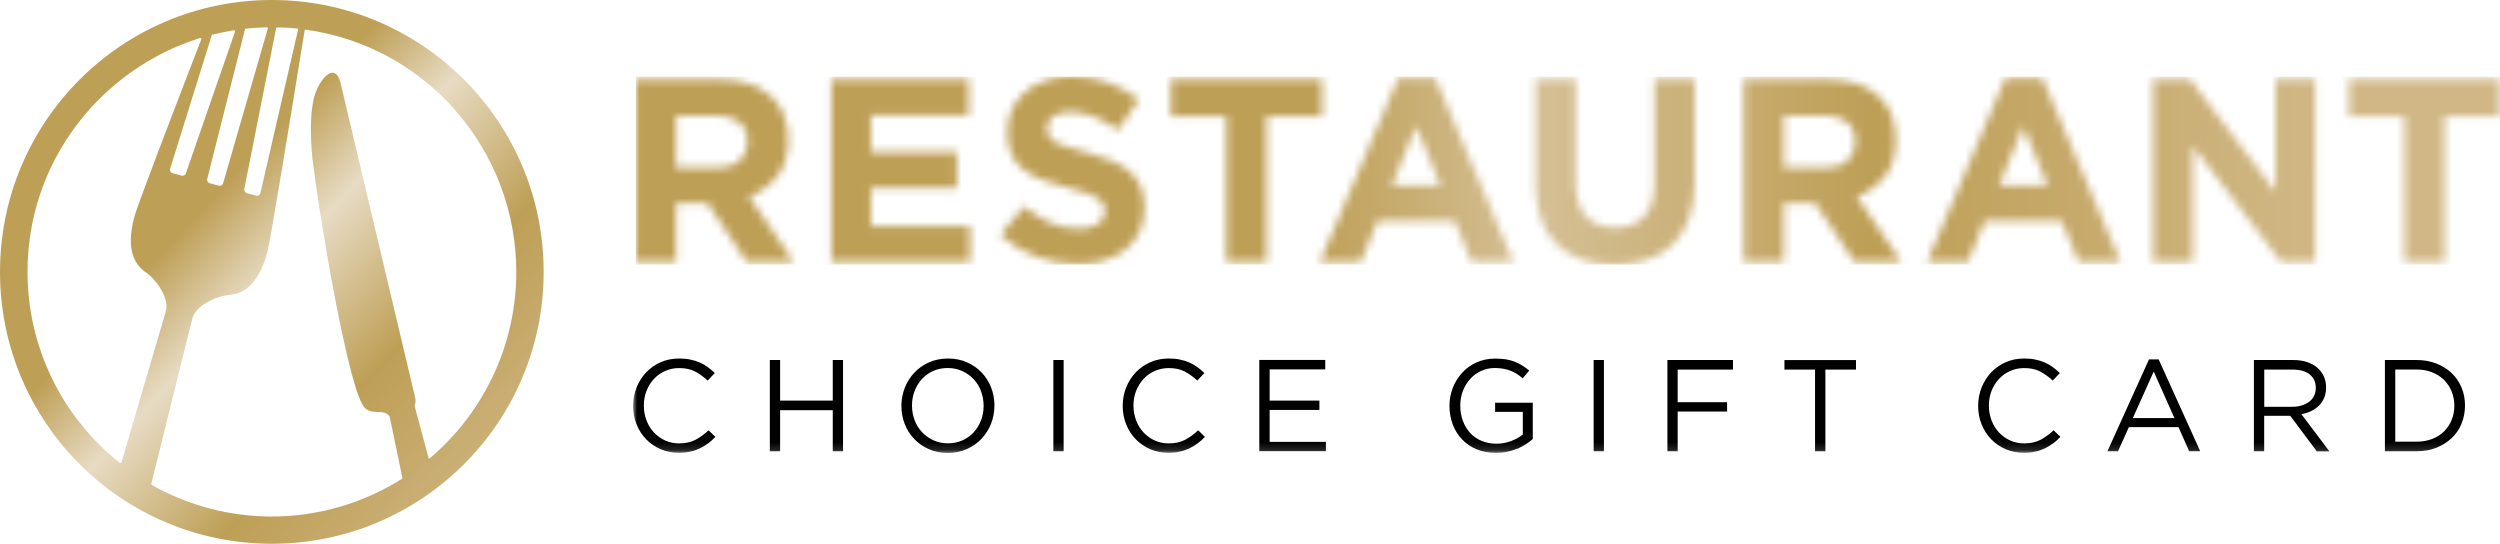
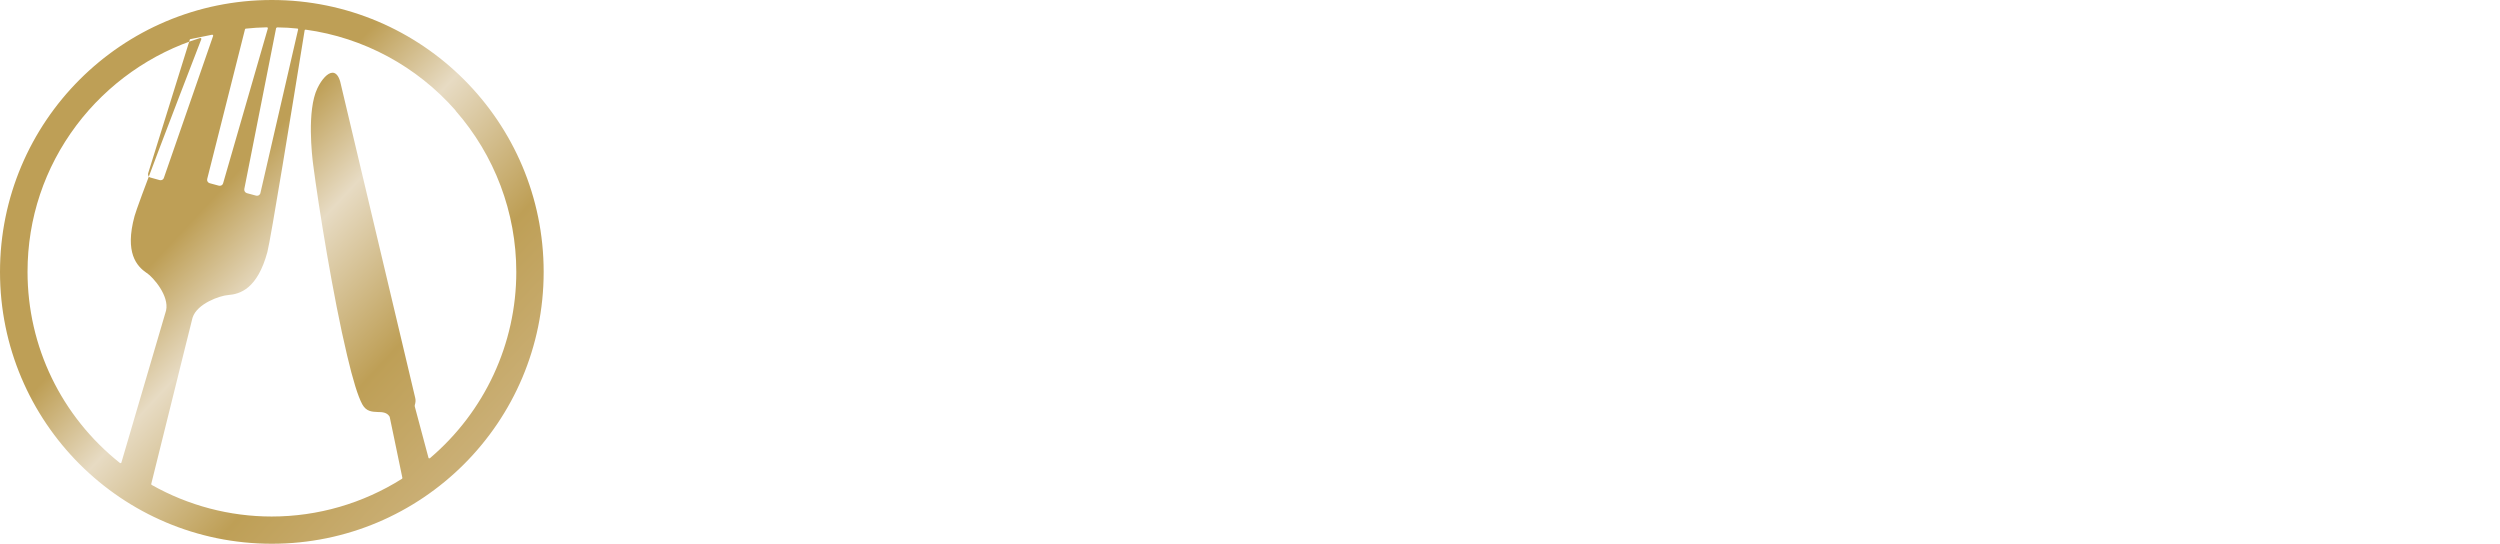
<svg xmlns="http://www.w3.org/2000/svg" id="Laag_1" viewBox="0 0 318.67 69.31">
  <defs>
    <mask id="mask" x="80.7" y="-74.14" width="237.97" height="131.88" maskUnits="userSpaceOnUse">
      <g id="mask-2">
        <g id="mask0_2935_10465">
-           <path d="M318.67-74.14H80.7V57.72h237.97V-74.14Z" style="fill:#fff;" />
-         </g>
+           </g>
      </g>
    </mask>
    <mask id="mask-1" x="81.04" y="9.76" width="237.65" height="23.97" maskUnits="userSpaceOnUse">
      <g id="mask-1-2">
        <g id="mask1_2935_10465">
          <path d="M86.16,14.73h5.09c1.27,0,2.25.27,2.95.83.71.56,1.07,1.38,1.07,2.49v.06c0,.99-.34,1.79-1.01,2.39-.68.6-1.65.9-2.91.9h-5.18v-6.68h0ZM81.05,10.11v23.25h5.12v-7.44h4.02l4.98,7.44h5.98l-5.68-8.3c1.49-.56,2.68-1.42,3.61-2.61.92-1.18,1.38-2.72,1.38-4.6v-.06c0-2.42-.77-4.29-2.31-5.64-1.54-1.35-3.69-2.03-6.46-2.03h-10.65,0ZM105.97,10.11v23.25h17.67v-4.55h-12.63v-4.88h10.96v-4.55h-10.96v-4.72h12.46v-4.55s-17.5,0-17.5,0ZM149.24,10.11v4.72h7.08v18.54h5.12V14.83h7.08v-4.72s-19.28,0-19.28,0ZM210.88,10.11v13.32c0,1.86-.44,3.26-1.33,4.19s-2.12,1.39-3.69,1.39-2.81-.49-3.69-1.45c-.89-.96-1.33-2.39-1.33-4.3v-13.16h-5.12v13.29c0,3.43.9,6.01,2.69,7.74,1.79,1.73,4.25,2.6,7.38,2.6,1.55,0,2.95-.22,4.22-.64,1.27-.43,2.33-1.09,3.22-1.96.89-.88,1.57-1.96,2.05-3.27.47-1.31.72-2.85.72-4.62v-13.12h-5.12,0-.01ZM227.37,14.73h5.09c1.27,0,2.25.27,2.95.83.71.56,1.07,1.38,1.07,2.49v.06c0,.99-.34,1.79-1.01,2.39-.68.6-1.65.9-2.9.9h-5.18v-6.68h-.02ZM222.25,10.11v23.25h5.12v-7.44h4.02l4.98,7.44h5.98l-5.68-8.3c1.49-.56,2.68-1.42,3.61-2.61.92-1.18,1.38-2.72,1.38-4.6v-.06c0-2.42-.77-4.29-2.31-5.64-1.54-1.35-3.69-2.03-6.46-2.03h-10.64ZM290.06,10.11v14.32l-10.9-14.32h-4.72v23.25h5.05v-14.78l11.26,14.78h4.36V10.11h-5.05ZM299.41,10.11v4.72h7.08v18.54h5.12V14.83h7.08v-4.72h-19.28ZM180.52,16.09l3.09,7.54h-6.18l3.09-7.54ZM178.23,9.94l-9.97,23.42h5.21l2.13-5.21h9.83l2.13,5.21h5.35l-9.97-23.42h-4.72,0ZM257.91,16.09l3.09,7.54h-6.18l3.09-7.54ZM255.62,9.94l-9.97,23.42h5.21l2.13-5.21h9.83l2.13,5.21h5.35l-9.97-23.42h-4.72.01ZM133.23,10.28c-.99.33-1.85.81-2.56,1.42-.72.62-1.28,1.36-1.67,2.2-.4.85-.59,1.81-.59,2.87v.06c0,1.15.18,2.12.55,2.89.37.78.89,1.42,1.55,1.94.67.52,1.48.96,2.44,1.31.96.36,2.03.68,3.2.96.98.24,1.77.47,2.38.7.61.22,1.09.44,1.43.66.35.22.58.46.7.72.12.25.18.55.18.88v.06c0,.69-.3,1.22-.88,1.61-.59.39-1.41.58-2.48.58-1.33,0-2.55-.25-3.67-.76s-2.21-1.19-3.27-2.06l-3.03,3.62c1.39,1.27,2.94,2.19,4.65,2.81,1.71.61,3.44.91,5.21.91,1.27,0,2.42-.16,3.45-.49,1.03-.32,1.93-.79,2.68-1.39.75-.61,1.33-1.36,1.75-2.26.42-.9.63-1.92.63-3.07v-.06c0-1.02-.16-1.9-.49-2.63-.32-.73-.8-1.37-1.43-1.91-.63-.54-1.41-1-2.33-1.39s-1.97-.74-3.14-1.04c-1-.26-1.82-.5-2.48-.7-.65-.2-1.17-.41-1.55-.63s-.63-.47-.78-.75c-.15-.27-.22-.6-.22-.98v-.06c0-.57.25-1.06.75-1.45.5-.39,1.24-.58,2.25-.58s1.99.21,2.99.61c.99.41,2.01.97,3.06,1.68l2.66-3.85c-1.19-.95-2.51-1.68-3.93-2.19-1.42-.52-3-.76-4.71-.76-1.19,0-2.29.17-3.28.5" style="fill:#fff;" />
        </g>
      </g>
    </mask>
    <linearGradient id="Naamloos_verloop_31" x1="81.05" y1="10.61" x2="319.48" y2="10.61" gradientTransform="translate(0 11.13)" gradientUnits="userSpaceOnUse">
      <stop offset="0" stop-color="#be9f56" />
      <stop offset=".36" stop-color="#be9f56" />
      <stop offset=".48" stop-color="#d5c096" />
      <stop offset=".66" stop-color="#be9f56" />
      <stop offset=".9" stop-color="#d0b785" />
      <stop offset="1" stop-color="#d0b785" />
    </linearGradient>
    <linearGradient id="Naamloos_verloop_2" x1="-.56" y1="65.93" x2="73.02" y2="-2.44" gradientTransform="translate(0 67.87) scale(1 -1)" gradientUnits="userSpaceOnUse">
      <stop offset="0" stop-color="#be9f56" />
      <stop offset=".36" stop-color="#be9f56" />
      <stop offset=".48" stop-color="#e7dbc3" />
      <stop offset=".66" stop-color="#be9f56" />
      <stop offset=".9" stop-color="#d0b785" />
      <stop offset="1" stop-color="#d0b785" />
    </linearGradient>
  </defs>
  <g style="mask:url(#mask);">
-     <path d="M312.51,49.91c-.23-.57-.55-1.06-.96-1.47s-.92-.74-1.52-.98c-.6-.24-1.27-.36-1.99-.36h-2.72v9.2h2.72c.73,0,1.39-.12,1.99-.35.6-.23,1.11-.56,1.52-.97s.74-.9.96-1.46c.23-.56.34-1.16.34-1.81s-.12-1.24-.34-1.81M313.77,54c-.29.72-.72,1.33-1.27,1.85-.55.52-1.2.93-1.96,1.23-.76.3-1.59.44-2.5.44h-4.04v-11.63h4.04c.91,0,1.74.15,2.5.44.76.3,1.41.7,1.96,1.22s.97,1.14,1.27,1.85.44,1.48.44,2.29-.15,1.58-.44,2.3h0ZM294.42,47.72c-.52-.4-1.26-.61-2.2-.61h-3.6v4.74h3.58c.43,0,.83-.05,1.2-.17.37-.12.69-.27.95-.47s.47-.45.62-.76c.15-.3.22-.64.22-1.01,0-.73-.26-1.3-.78-1.71h.01ZM295.31,57.52l-3.38-4.52h-3.32v4.52h-1.31v-11.63h5c.64,0,1.22.08,1.74.25s.96.4,1.32.71c.37.31.64.68.84,1.1.2.42.3.9.3,1.42,0,.49-.07.92-.23,1.31-.16.38-.37.72-.65,1-.29.28-.62.52-1,.71-.39.19-.81.32-1.27.4l3.58,4.75h-1.61v-.02h0ZM274.53,47.36l-2.66,5.93h5.3l-2.64-5.93h0ZM280.46,57.52h-1.41l-1.36-3.07h-6.33l-1.38,3.07h-1.35l5.3-11.71h1.23l5.3,11.71h.01-.01ZM261.69,56.52c-.33.25-.67.46-1.05.64-.38.18-.78.32-1.21.41-.43.1-.92.15-1.45.15-.84,0-1.61-.16-2.32-.46-.71-.31-1.32-.73-1.85-1.27-.52-.54-.93-1.17-1.22-1.9-.3-.73-.44-1.52-.44-2.36s.15-1.61.44-2.34c.3-.73.7-1.37,1.22-1.92s1.14-.98,1.86-1.3c.72-.32,1.51-.47,2.36-.47.53,0,1.01.04,1.43.14.42.08.82.21,1.19.37s.71.36,1.01.58c.31.23.61.47.9.76l-.9.96c-.5-.46-1.03-.84-1.6-1.15-.57-.3-1.26-.44-2.05-.44-.64,0-1.24.13-1.78.37-.55.24-1.02.58-1.42,1.01-.4.43-.72.94-.95,1.52s-.34,1.21-.34,1.89.12,1.31.34,1.89c.23.59.54,1.1.95,1.53.4.43.88.77,1.42,1.02.55.25,1.14.37,1.78.37.8,0,1.49-.15,2.06-.44.58-.3,1.14-.71,1.7-1.23l.87.84c-.3.31-.61.59-.94.84M232.67,57.52h-1.31v-10.41h-3.9v-1.21h9.12v1.21h-3.9v10.41h-.01ZM220.9,47.11h-7.05v4.16h6.3v1.19h-6.3v5.06h-1.31v-11.63h8.36v1.21h0ZM204.45,57.52h-1.31v-11.63h1.31v11.63ZM193.35,57.2c-.79.35-1.68.53-2.67.53-.92,0-1.74-.16-2.47-.46-.73-.31-1.35-.74-1.86-1.28-.52-.54-.91-1.18-1.18-1.91-.27-.73-.41-1.51-.41-2.34s.14-1.56.42-2.29c.29-.73.68-1.37,1.19-1.93.51-.56,1.12-.99,1.84-1.32.72-.33,1.51-.49,2.38-.49.49,0,.93.03,1.34.09.4.06.78.17,1.13.3.35.14.67.3.98.49.31.19.6.41.89.65l-.84.99c-.22-.2-.45-.38-.7-.54-.24-.16-.51-.3-.79-.41-.29-.12-.59-.21-.93-.27s-.72-.1-1.12-.1c-.64,0-1.23.13-1.77.38-.55.25-1.01.6-1.39,1.03-.39.43-.7.94-.92,1.52s-.33,1.2-.33,1.86c0,.7.11,1.35.33,1.94.21.59.53,1.11.92,1.54.4.43.88.77,1.45,1.01.56.24,1.2.37,1.91.37.66,0,1.29-.12,1.88-.34.59-.23,1.08-.51,1.48-.82v-2.9h-3.53v-1.16h4.8v4.62c-.54.49-1.21.91-2,1.26M168.93,47.09h-7.09v3.97h6.34v1.19h-6.34v4.07h7.17v1.19h-8.49v-11.63h8.41v1.19h0v.02ZM152.65,56.52c-.33.25-.68.46-1.06.64s-.78.32-1.21.41c-.43.1-.91.15-1.44.15-.84,0-1.61-.16-2.32-.46-.71-.31-1.32-.73-1.85-1.27-.52-.54-.93-1.17-1.22-1.9-.3-.73-.44-1.52-.44-2.36s.15-1.61.44-2.34c.29-.73.7-1.37,1.22-1.92s1.14-.98,1.86-1.3,1.51-.47,2.36-.47c.53,0,1.01.04,1.43.14.42.08.82.21,1.19.37s.71.36,1.01.58c.31.23.61.47.9.76l-.9.96c-.5-.46-1.03-.84-1.6-1.15-.57-.3-1.26-.44-2.05-.44-.64,0-1.23.13-1.78.37-.55.24-1.02.58-1.42,1.01-.4.43-.72.94-.95,1.52s-.34,1.21-.34,1.89.12,1.31.34,1.89c.23.59.54,1.1.95,1.53.4.43.88.77,1.42,1.02.55.25,1.14.37,1.78.37.8,0,1.49-.15,2.06-.44.58-.3,1.14-.71,1.7-1.23l.86.84c-.29.31-.61.59-.94.84M135.58,57.52h-1.31v-11.63h1.31v11.63ZM125.05,49.85c-.23-.59-.55-1.1-.95-1.53-.41-.43-.9-.77-1.46-1.03-.56-.25-1.17-.38-1.84-.38s-1.28.13-1.84.37c-.56.25-1.03.59-1.43,1.02s-.72.94-.94,1.52c-.23.58-.34,1.2-.34,1.87s.12,1.29.34,1.88c.22.59.55,1.1.95,1.53.41.43.9.77,1.46,1.03.56.25,1.17.38,1.84.38s1.28-.13,1.83-.37c.56-.25,1.03-.59,1.43-1.02s.71-.94.94-1.52.34-1.2.34-1.87-.12-1.29-.34-1.88h.01ZM126.33,54c-.28.73-.7,1.36-1.21,1.92-.52.56-1.15.99-1.88,1.32-.73.33-1.54.5-2.43.5s-1.69-.16-2.42-.49c-.73-.32-1.35-.76-1.87-1.31s-.92-1.18-1.2-1.91c-.29-.73-.42-1.49-.42-2.3s.15-1.57.43-2.3.7-1.36,1.21-1.92c.52-.56,1.15-.99,1.88-1.32.73-.33,1.54-.49,2.43-.49s1.69.16,2.42.49c.73.32,1.35.76,1.87,1.31.52.55.92,1.18,1.2,1.91.29.73.42,1.5.42,2.3s-.15,1.57-.43,2.3M99.44,52.29v5.23h-1.31v-11.63h1.31v5.17h6.71v-5.17h1.31v11.63h-1.31v-5.23h-6.71ZM90.25,56.52c-.33.25-.68.46-1.06.64s-.78.32-1.21.41c-.43.1-.91.15-1.45.15-.84,0-1.61-.16-2.32-.46-.71-.31-1.32-.73-1.85-1.27-.52-.54-.93-1.17-1.22-1.9-.3-.73-.44-1.52-.44-2.36s.15-1.61.44-2.34c.3-.73.7-1.37,1.22-1.92.52-.55,1.14-.98,1.86-1.3s1.51-.47,2.36-.47c.53,0,1.01.04,1.43.14.42.08.82.21,1.19.37s.71.36,1.01.58c.31.23.61.47.9.76l-.9.96c-.5-.46-1.03-.84-1.6-1.15-.57-.3-1.26-.44-2.05-.44-.64,0-1.23.13-1.78.37-.55.24-1.02.58-1.42,1.01-.4.43-.72.94-.95,1.52-.23.58-.34,1.21-.34,1.89s.12,1.31.34,1.89c.23.59.54,1.1.95,1.53.4.43.88.77,1.42,1.02.55.25,1.14.37,1.78.37.8,0,1.49-.15,2.06-.44.58-.3,1.14-.71,1.7-1.23l.87.84c-.3.31-.61.59-.94.84" />
-   </g>
+     </g>
  <g style="mask:url(#mask-1);">
-     <path d="M318.67,9.77H81.05v23.95h237.62V9.77Z" style="fill:url(#Naamloos_verloop_31);" />
-   </g>
-   <path d="M34.65,0C15.51,0,0,15.52,0,34.66s15.51,34.65,34.65,34.65,34.65-15.51,34.65-34.65S53.79,0,34.65,0ZM35.22,3.57s.05-.08.11-.08c.94.01,1.78.06,2.58.15.03,0,.05.01.07.04.02.02.02.05.02.08-.65,2.81-1.42,6.17-2.16,9.37l-2.65,11.5c-.03.12-.11.2-.2.26-.06.04-.14.06-.22.06-.04,0-.12-.01-.12-.01l-1.19-.32h0c-.22-.07-.36-.3-.32-.52,0,0,2.45-12.34,4.06-20.54h.01ZM31.33,3.65c.85-.09,1.73-.15,2.7-.17.05,0,.11.04.11.11v.04l-5.7,19.73c-.05.19-.22.32-.42.32-.04,0-.12-.01-.12-.01l-1.18-.32c-.22-.06-.37-.3-.31-.53L31.23,3.73s.05-.08.09-.08h0ZM27.06,4.42c.94-.23,1.88-.42,2.8-.57h0s.11.04.11.11v.04l-6.28,18.1c-.05.18-.22.3-.41.3-.04,0-.12-.01-.12-.01l-1.19-.33c-.12-.03-.21-.11-.27-.21h.02c-.05-.08-.07-.21-.04-.32.01-.05,2.93-9.41,5.31-17.04,0-.03.03-.07.07-.07h0ZM15.38,59.03h-.03s-.05-.01-.07-.02c-7.48-5.96-11.77-14.84-11.77-24.37,0-6.79,2.16-13.25,6.24-18.68,3.95-5.25,9.55-9.2,15.78-11.12h.03s.11.04.11.11c0,.02-.01.04-.01.05-3.69,9.56-8.16,21.22-8.51,22.55-1.27,4.68.27,6.37,1.55,7.25h.02c.83.57,2.87,2.91,2.45,4.78l-5.7,19.39s-.04.06-.07.07h-.02ZM54.79,58.4s-.04.03-.07.03h-.03s-.07-.04-.07-.07c-1.04-3.91-1.75-6.53-1.75-6.55,0-.05,0-.11,0-.16.11-.35.13-.65.06-.92l-9.56-40.31c-.2-.72-.53-1.12-.93-1.15h-.05c-.6,0-1.36.79-1.94,2-1.34,2.81-.68,8.59-.53,9.72.7,5.41,2.55,16.88,4.32,24.29.74,3.15,1.39,5.25,1.94,6.26.51.93,1.26.95,1.98.98.55,0,1.16.04,1.48.56.02.03.04.05.04.09,0,.06.22,1.06.56,2.68l1.05,5.06s0,.09-.05.12c-4.98,3.14-10.72,4.81-16.61,4.81-5.35,0-10.63-1.39-15.3-4.03-.05-.03-.05-.13-.05-.13l4.32-17.4.7-2.8.18-.74c.03-.13.07-.26.07-.26.58-1.8,3.51-2.8,4.53-2.87,1.54-.12,3.73-.8,5-5.48.42-1.56,3.15-18.38,4.75-28.26,0-.05.05-.09.11-.09h.02c7.39,1.01,14.18,4.68,19.13,10.32h-.03c5,5.7,7.75,13,7.75,20.56,0,9.14-4.01,17.79-11,23.74h-.02Z" style="fill:url(#Naamloos_verloop_2);" />
+     </g>
+   <path d="M34.65,0C15.51,0,0,15.52,0,34.66s15.51,34.65,34.65,34.65,34.65-15.51,34.65-34.65S53.79,0,34.65,0ZM35.22,3.57s.05-.08.11-.08c.94.01,1.78.06,2.58.15.03,0,.05.01.07.04.02.02.02.05.02.08-.65,2.81-1.42,6.17-2.16,9.37l-2.65,11.5c-.03.12-.11.2-.2.26-.06.04-.14.06-.22.06-.04,0-.12-.01-.12-.01l-1.19-.32h0c-.22-.07-.36-.3-.32-.52,0,0,2.45-12.34,4.06-20.54h.01ZM31.33,3.65c.85-.09,1.73-.15,2.7-.17.05,0,.11.04.11.11v.04l-5.7,19.73c-.05.19-.22.32-.42.32-.04,0-.12-.01-.12-.01l-1.18-.32c-.22-.06-.37-.3-.31-.53L31.23,3.73s.05-.08.09-.08h0ZM27.06,4.42h0s.11.04.11.11v.04l-6.28,18.1c-.05.18-.22.3-.41.3-.04,0-.12-.01-.12-.01l-1.19-.33c-.12-.03-.21-.11-.27-.21h.02c-.05-.08-.07-.21-.04-.32.01-.05,2.93-9.41,5.31-17.04,0-.03.03-.07.07-.07h0ZM15.38,59.03h-.03s-.05-.01-.07-.02c-7.48-5.96-11.77-14.84-11.77-24.37,0-6.79,2.16-13.25,6.24-18.68,3.95-5.25,9.55-9.2,15.78-11.12h.03s.11.04.11.11c0,.02-.01.04-.01.05-3.69,9.56-8.16,21.22-8.51,22.55-1.27,4.68.27,6.37,1.55,7.25h.02c.83.57,2.87,2.91,2.45,4.78l-5.7,19.39s-.04.06-.07.07h-.02ZM54.79,58.4s-.04.03-.07.03h-.03s-.07-.04-.07-.07c-1.04-3.91-1.75-6.53-1.75-6.55,0-.05,0-.11,0-.16.11-.35.13-.65.06-.92l-9.56-40.31c-.2-.72-.53-1.12-.93-1.15h-.05c-.6,0-1.36.79-1.94,2-1.34,2.81-.68,8.59-.53,9.72.7,5.41,2.55,16.88,4.32,24.29.74,3.15,1.39,5.25,1.94,6.26.51.93,1.26.95,1.98.98.55,0,1.16.04,1.48.56.02.03.04.05.04.09,0,.06.22,1.06.56,2.68l1.05,5.06s0,.09-.05.12c-4.98,3.14-10.72,4.81-16.61,4.81-5.35,0-10.63-1.39-15.3-4.03-.05-.03-.05-.13-.05-.13l4.32-17.4.7-2.8.18-.74c.03-.13.07-.26.07-.26.58-1.8,3.51-2.8,4.53-2.87,1.54-.12,3.73-.8,5-5.48.42-1.56,3.15-18.38,4.75-28.26,0-.05.05-.09.11-.09h.02c7.39,1.01,14.18,4.68,19.13,10.32h-.03c5,5.7,7.75,13,7.75,20.56,0,9.14-4.01,17.79-11,23.74h-.02Z" style="fill:url(#Naamloos_verloop_2);" />
</svg>